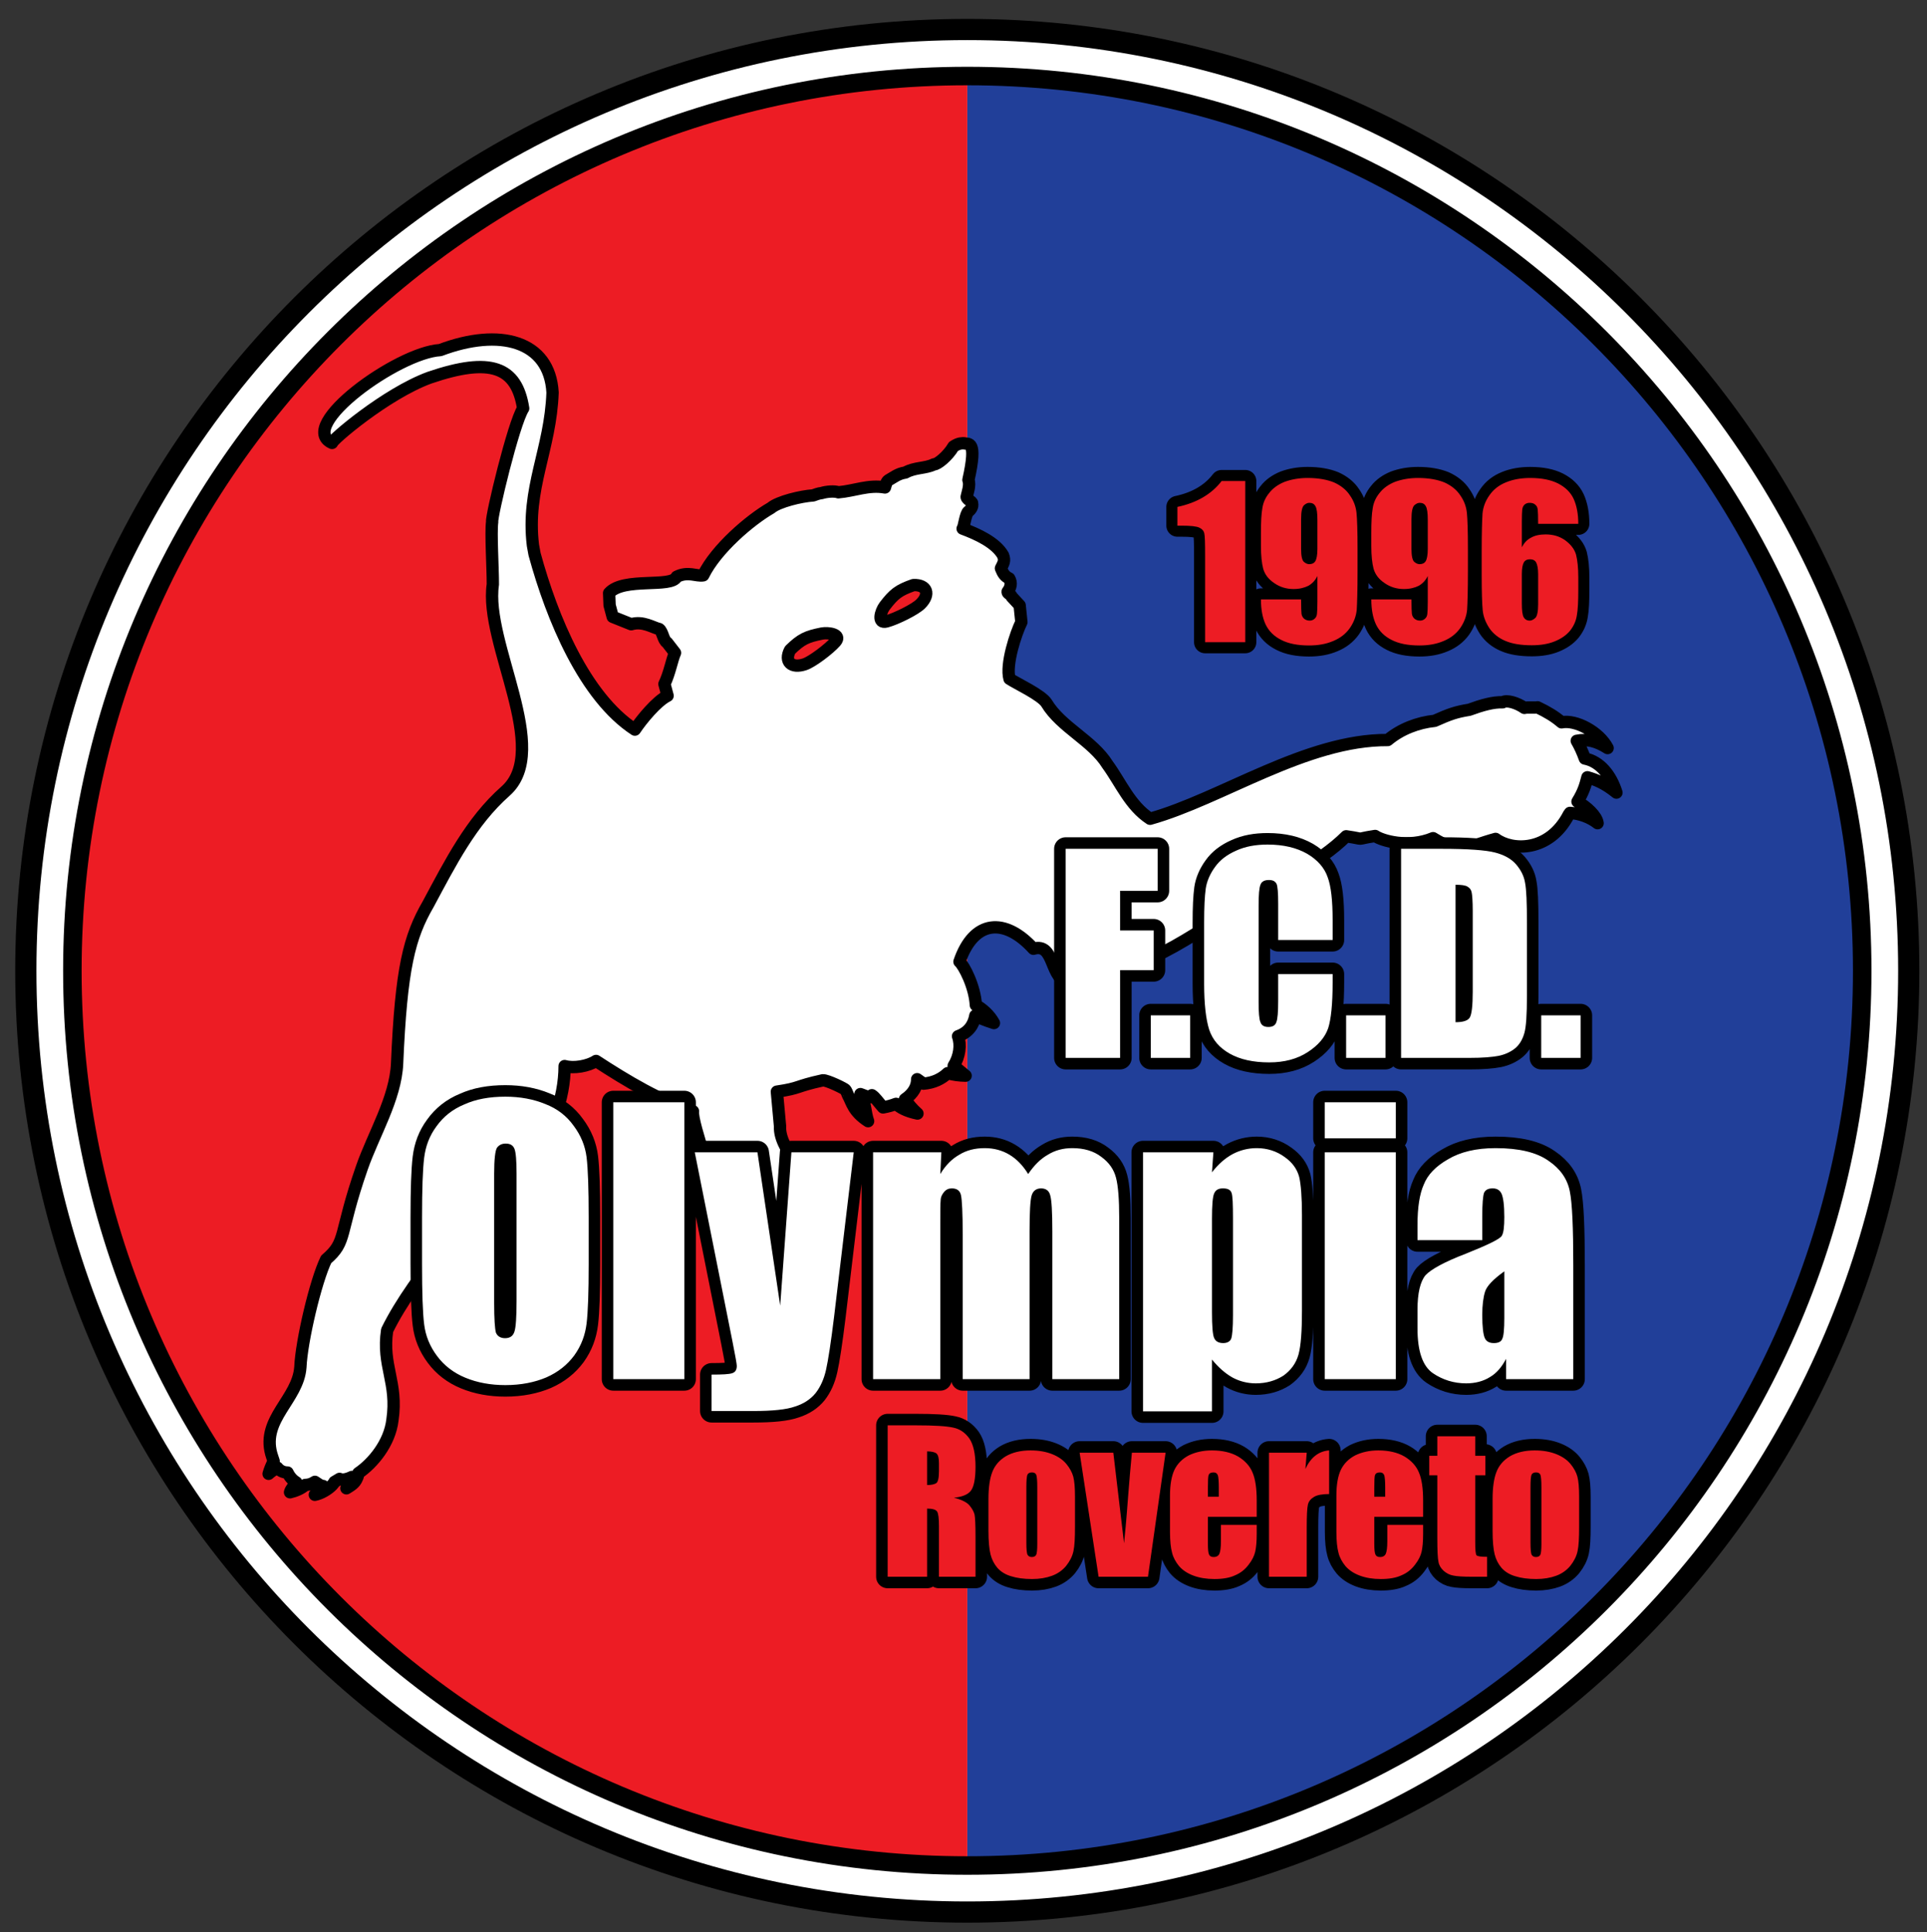
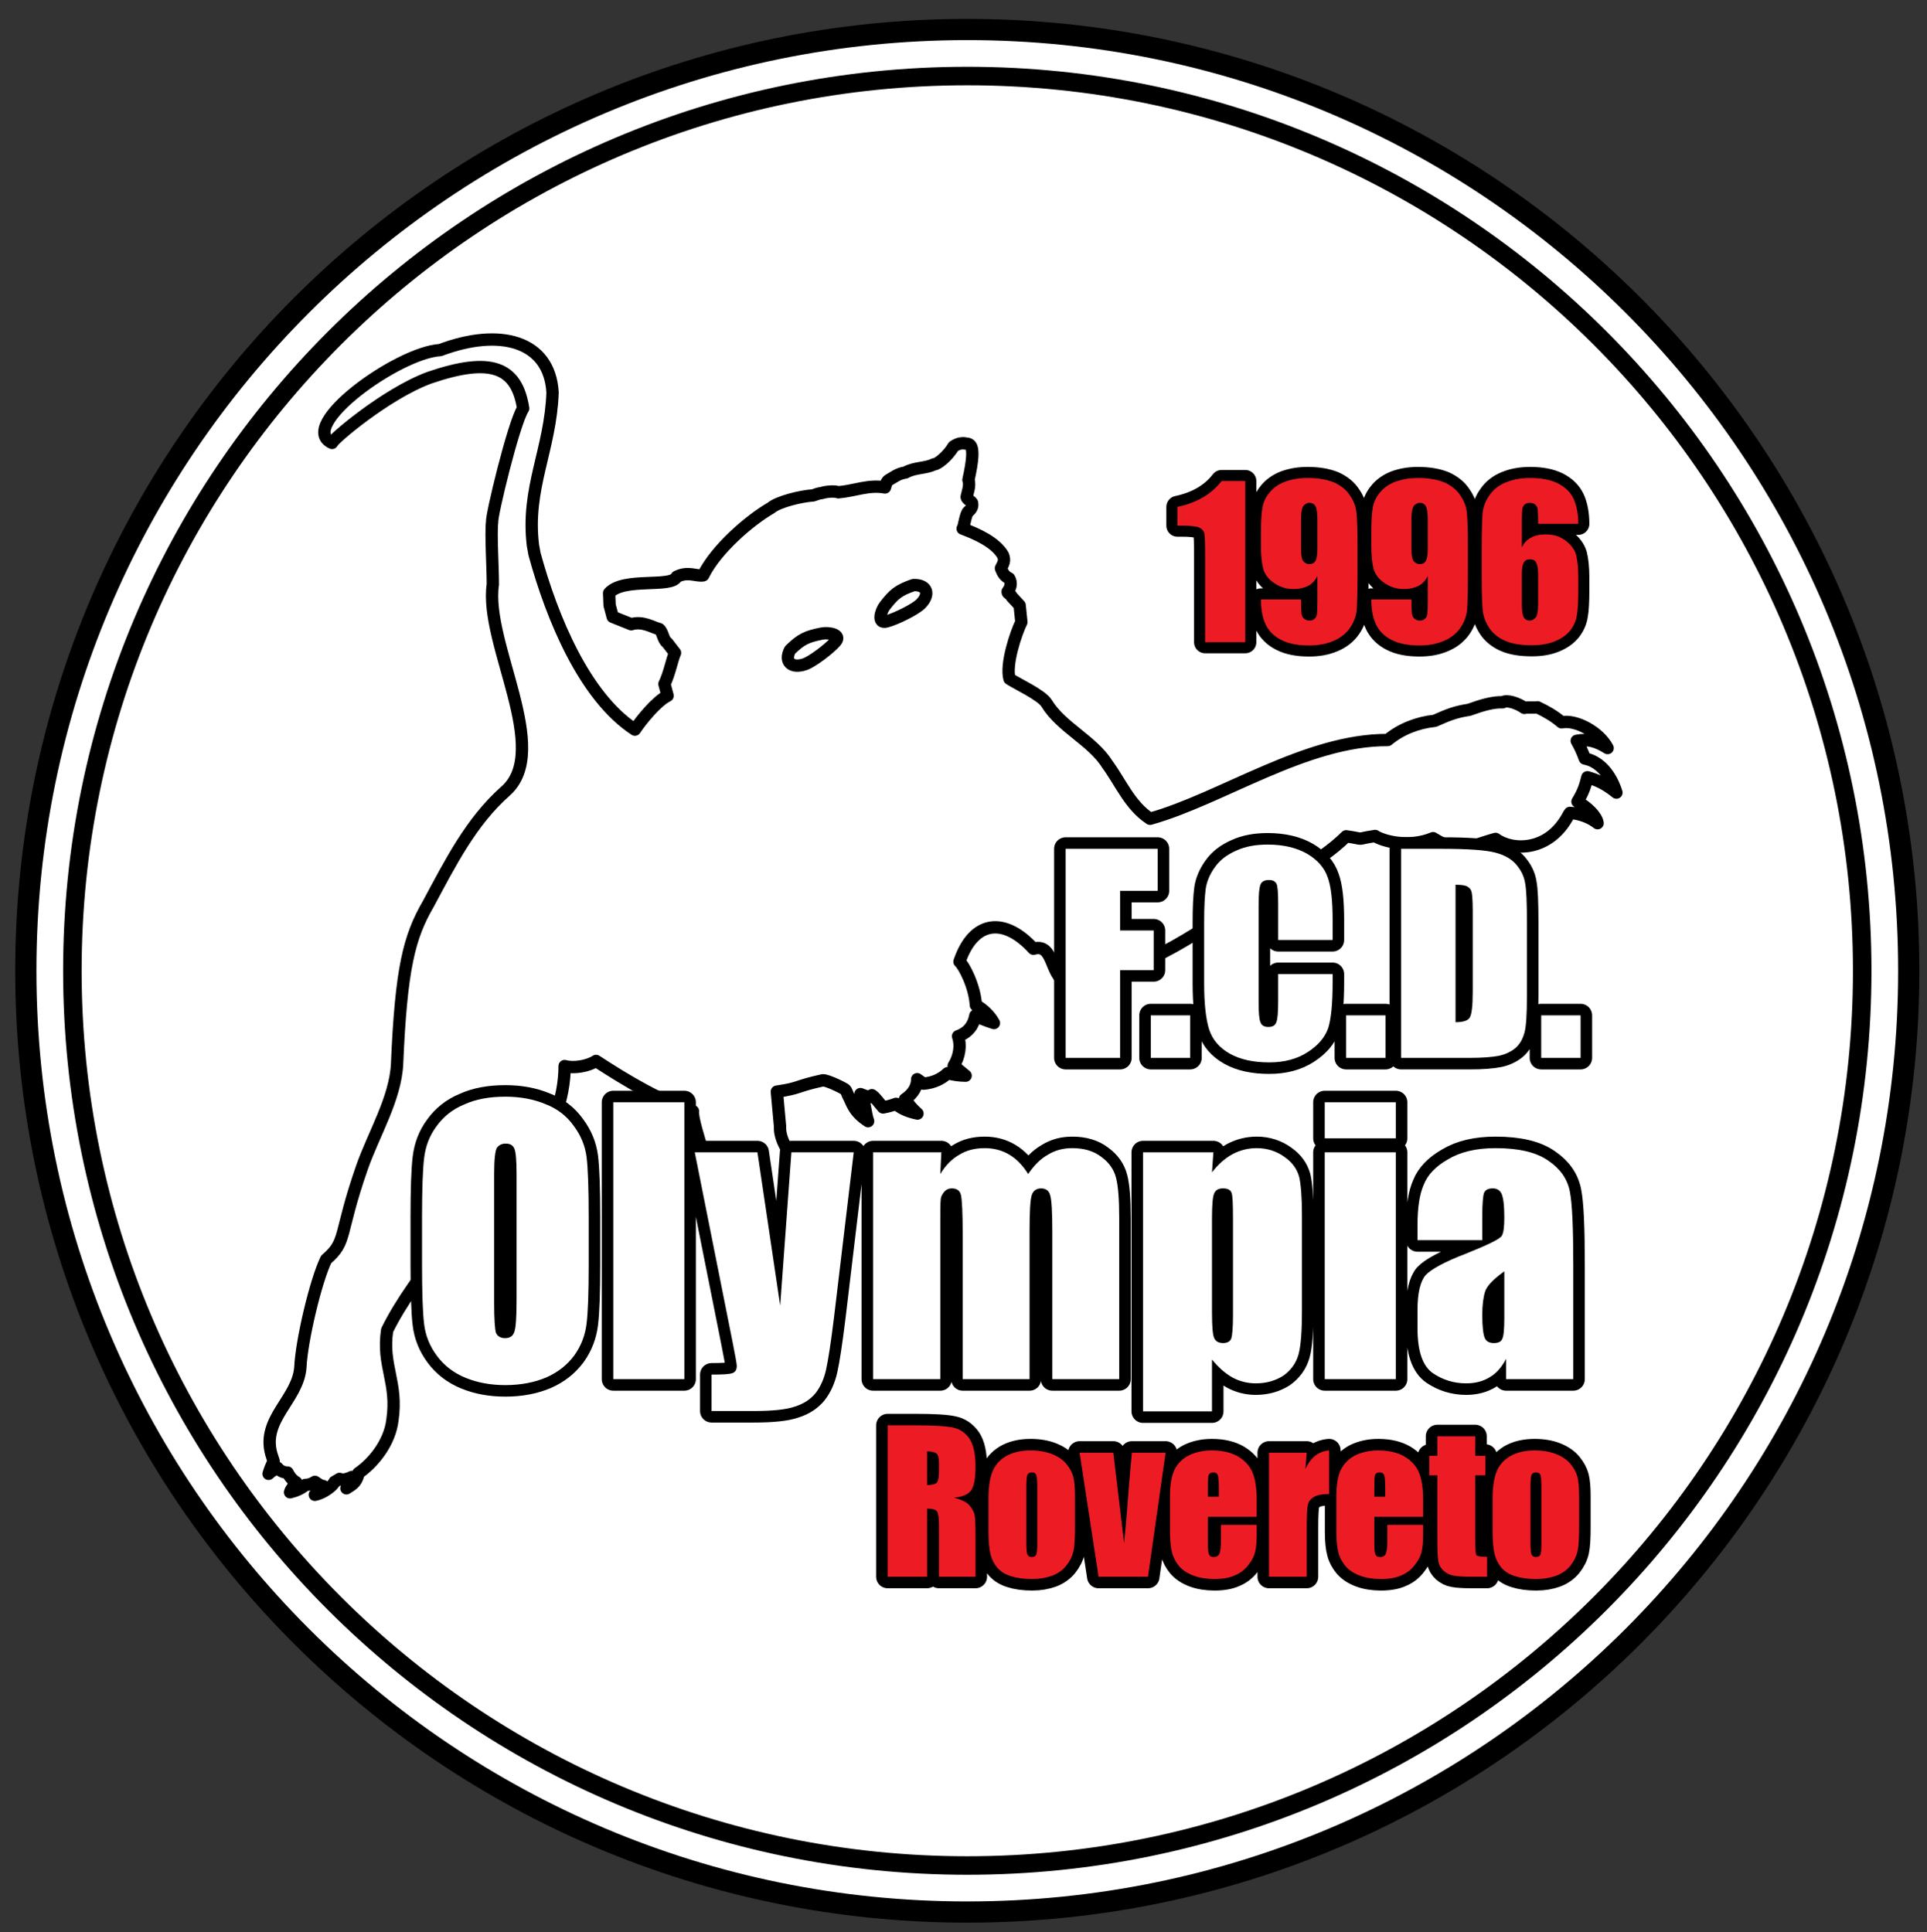
<svg xmlns="http://www.w3.org/2000/svg" width="100%" height="100%" viewBox="0 0 2090 2096" version="1.1" xml:space="preserve" style="fill-rule:evenodd;clip-rule:evenodd;stroke-linejoin:round;stroke-miterlimit:2;">
  <rect x="0" y="0" width="2090" height="2096" fill="#333333" stroke="none" />
  <g id="olympia-logo">
    <path d="M1049.11,2074.22c563.944,-0 1021.11,-457.167 1021.11,-1021.11c0,-563.95 -457.169,-1021.12 -1021.11,-1021.12c-563.944,0 -1021.11,457.167 -1021.11,1021.12c0,563.947 457.166,1021.11 1021.11,1021.11" style="fill:#fff;fill-rule:nonzero;stroke:#000;stroke-width:23px;" />
    <path d="M1049.11,2023.73c536.061,-0 970.622,-434.563 970.622,-970.626c-0,-536.063 -434.561,-970.626 -970.622,-970.626c-536.061,-0 -970.622,434.563 -970.622,970.626c-0,536.063 434.561,970.626 970.622,970.626Z" style="fill:none;fill-rule:nonzero;" />
    <clipPath id="_clip1">
-       <path d="M1049.11,2023.73c536.061,-0 970.622,-434.563 970.622,-970.626c-0,-536.063 -434.561,-970.626 -970.622,-970.626c-536.061,-0 -970.622,434.563 -970.622,970.626c-0,536.063 434.561,970.626 970.622,970.626Z" clip-rule="nonzero" />
-     </clipPath>
+       </clipPath>
    <g clip-path="url(#_clip1)">
      <path d="M1049.11,2102.52c568.761,-0 1029.83,-461.071 1029.83,-1029.83c0,-568.759 -461.069,-1029.83 -1029.83,-1029.83l-0,2059.67Z" style="fill:#213f99;fill-rule:nonzero;" />
      <path d="M1049.11,42.85c-568.761,0 -1029.83,461.072 -1029.83,1029.84c0,568.758 461.07,1029.83 1029.83,1029.83l-0,-2059.67Z" style="fill:#ed1c24;fill-rule:nonzero;" />
    </g>
    <path d="M1049.11,2023.73c536.061,-0 970.622,-434.563 970.622,-970.626c-0,-536.063 -434.561,-970.626 -970.622,-970.626c-536.061,-0 -970.622,434.563 -970.622,970.626c-0,536.063 434.561,970.626 970.622,970.626Z" style="fill:none;fill-rule:nonzero;stroke:#000;stroke-width:20.08px;stroke-linejoin:miter;stroke-miterlimit:4;" />
    <path d="M1350.6,521.832l0,174.848l-43.546,0l0,-93.724c0,-13.484 -0.221,-21.663 -0.884,-24.315c-0.663,-2.874 -2.432,-4.863 -5.305,-6.189c-3.095,-1.548 -9.505,-2.211 -19.673,-2.211l-4.2,0l-0,-20.336c20.999,-4.421 37.136,-13.926 47.967,-28.073l25.641,-0Zm16.998,128.428l43.546,0c-0,8.179 0.221,13.263 0.442,15.474c0.221,1.989 1.105,3.757 2.652,5.305c1.548,1.326 3.537,2.21 6.19,2.21c2.431,0 4.2,-0.884 5.526,-2.21c1.547,-1.327 2.21,-3.095 2.431,-5.305c0.221,-1.99 0.443,-6.411 0.443,-13.042l-0,-27.852c-2.211,4.642 -5.527,8.179 -9.727,10.61c-4.42,2.211 -9.726,3.537 -16.136,3.537c-7.958,-0 -15.031,-2.211 -21.22,-6.632c-6.19,-4.199 -9.947,-9.284 -11.716,-15.473c-1.547,-5.968 -2.431,-14.147 -2.431,-24.536l-0,-13.926c-0,-12.158 0.442,-21.221 1.547,-27.189c0.884,-5.968 3.316,-11.494 7.516,-16.578c3.978,-5.085 9.505,-9.063 16.578,-11.937c7.295,-2.653 15.473,-4.2 24.978,-4.2c11.495,0 21.221,1.768 28.736,4.863c7.295,3.316 13.263,7.958 17.242,14.147c4.2,5.968 6.41,12.379 7.073,19.01c0.664,6.632 1.106,19.673 1.106,38.905l-0,24.315c-0,20.778 -0.442,34.704 -0.884,41.778c-0.664,6.852 -3.095,13.484 -7.516,19.894c-4.421,6.189 -10.389,10.831 -17.905,13.926c-7.736,3.316 -16.357,4.863 -26.304,4.863c-12.379,-0 -22.326,-1.99 -30.063,-5.968c-7.957,-3.979 -13.484,-9.505 -17.02,-16.8c-3.316,-7.073 -5.084,-16.136 -5.084,-27.189Zm43.546,-54.598c-0,7.515 1.105,11.936 2.873,13.704c1.99,1.769 3.979,2.653 5.969,2.653c3.094,0 5.305,-1.105 6.631,-3.316c1.326,-2.21 2.211,-6.631 2.211,-13.041l-0,-31.61c-0,-7.516 -0.664,-12.6 -2.211,-15.031c-1.326,-2.432 -3.537,-3.537 -6.631,-3.537c-1.769,-0 -3.758,0.884 -5.748,2.652c-1.989,1.99 -3.094,6.853 -3.094,15.032l-0,32.494Zm76.162,54.598l43.546,0c-0,8.179 0.221,13.263 0.442,15.474c0.221,1.989 1.105,3.757 2.652,5.305c1.548,1.326 3.537,2.21 6.19,2.21c2.431,0 4.2,-0.884 5.526,-2.21c1.547,-1.327 2.21,-3.095 2.431,-5.305c0.221,-1.99 0.443,-6.411 0.443,-13.042l-0,-27.852c-2.211,4.642 -5.527,8.179 -9.727,10.61c-4.42,2.211 -9.726,3.537 -16.136,3.537c-7.958,-0 -15.031,-2.211 -21.22,-6.632c-6.19,-4.199 -9.947,-9.284 -11.716,-15.473c-1.547,-5.968 -2.431,-14.147 -2.431,-24.536l-0,-13.926c-0,-12.158 0.442,-21.221 1.547,-27.189c0.884,-5.968 3.316,-11.494 7.516,-16.578c3.978,-5.085 9.505,-9.063 16.578,-11.937c7.295,-2.653 15.473,-4.2 24.978,-4.2c11.495,0 21.221,1.768 28.736,4.863c7.295,3.316 13.263,7.958 17.242,14.147c4.2,5.968 6.41,12.379 7.073,19.01c0.664,6.632 1.106,19.673 1.106,38.905l-0,24.315c-0,20.778 -0.442,34.704 -0.885,41.778c-0.663,6.852 -3.094,13.484 -7.515,19.894c-4.421,6.189 -10.389,10.831 -17.905,13.926c-7.736,3.316 -16.357,4.863 -26.304,4.863c-12.379,-0 -22.326,-1.99 -30.063,-5.968c-7.957,-3.979 -13.484,-9.505 -17.02,-16.8c-3.316,-7.073 -5.084,-16.136 -5.084,-27.189Zm43.546,-54.598c-0,7.515 1.105,11.936 2.873,13.704c1.99,1.769 3.979,2.653 5.969,2.653c3.094,0 5.305,-1.105 6.631,-3.316c1.326,-2.21 2.211,-6.631 2.211,-13.041l-0,-31.61c-0,-7.516 -0.664,-12.6 -2.211,-15.031c-1.326,-2.432 -3.537,-3.537 -6.631,-3.537c-1.769,-0 -3.758,0.884 -5.748,2.652c-1.989,1.99 -3.094,6.853 -3.094,15.032l-0,32.494Zm180.938,-27.41l-43.546,-0c-0,-7.958 -0.222,-13.263 -0.443,-15.253c-0.221,-2.21 -0.884,-3.978 -2.431,-5.305c-1.547,-1.547 -3.758,-2.21 -6.41,-2.21c-2.211,-0 -3.979,0.663 -5.527,1.989c-1.326,1.327 -2.21,3.095 -2.431,5.305c-0.221,2.211 -0.442,6.632 -0.442,13.042l-0,27.852c2.431,-4.642 5.526,-8.179 9.947,-10.389c4.2,-2.432 9.505,-3.537 15.915,-3.537c7.958,0 15.031,1.99 21.221,6.411c5.968,4.42 9.947,9.505 11.715,15.473c1.547,6.189 2.432,14.368 2.432,24.536l-0,13.926c-0,12.158 -0.442,21.442 -1.548,27.41c-0.884,5.968 -3.315,11.494 -7.294,16.578c-4.2,5.085 -9.726,8.842 -16.8,11.716c-7.073,2.874 -15.473,4.2 -24.757,4.2c-11.715,-0 -21.441,-1.547 -28.957,-4.863c-7.295,-3.095 -13.263,-7.958 -17.242,-13.926c-3.978,-6.189 -6.41,-12.379 -7.073,-19.231c-0.663,-6.632 -1.105,-19.673 -1.105,-38.905l-0,-24.094c-0,-20.778 0.442,-34.704 0.884,-41.778c0.663,-7.073 3.094,-13.705 7.515,-19.894c4.421,-6.41 10.39,-11.052 18.126,-14.147c7.516,-3.095 16.358,-4.642 26.084,-4.642c12.378,0 22.325,1.989 30.283,5.968c7.737,3.979 13.484,9.505 16.8,16.579c3.315,7.294 5.084,16.357 5.084,27.189Zm-43.546,54.598c-0,-6.189 -0.885,-10.389 -2.211,-12.82c-1.326,-2.211 -3.537,-3.316 -6.631,-3.316c-3.095,-0 -5.305,1.105 -6.632,3.316c-1.326,2.21 -2.21,6.41 -2.21,12.82l-0,31.61c-0,7.737 0.663,12.821 1.989,15.031c1.326,2.432 3.537,3.758 6.632,3.758c1.989,0 3.978,-1.105 5.968,-2.873c1.989,-1.769 3.095,-6.853 3.095,-14.811l-0,-32.715Z" style="fill:none;stroke:#000;stroke-width:24px;" />
    <path d="M1350.6,521.832l0,174.848l-43.546,0l0,-93.724c0,-13.484 -0.221,-21.663 -0.884,-24.315c-0.663,-2.874 -2.432,-4.863 -5.305,-6.189c-3.095,-1.548 -9.505,-2.211 -19.673,-2.211l-4.2,0l-0,-20.336c20.999,-4.421 37.136,-13.926 47.967,-28.073l25.641,-0Zm16.998,128.428l43.546,0c-0,8.179 0.221,13.263 0.442,15.474c0.221,1.989 1.105,3.757 2.652,5.305c1.548,1.326 3.537,2.21 6.19,2.21c2.431,0 4.2,-0.884 5.526,-2.21c1.547,-1.327 2.21,-3.095 2.431,-5.305c0.221,-1.99 0.443,-6.411 0.443,-13.042l-0,-27.852c-2.211,4.642 -5.527,8.179 -9.727,10.61c-4.42,2.211 -9.726,3.537 -16.136,3.537c-7.958,-0 -15.031,-2.211 -21.22,-6.632c-6.19,-4.199 -9.947,-9.284 -11.716,-15.473c-1.547,-5.968 -2.431,-14.147 -2.431,-24.536l-0,-13.926c-0,-12.158 0.442,-21.221 1.547,-27.189c0.884,-5.968 3.316,-11.494 7.516,-16.578c3.978,-5.085 9.505,-9.063 16.578,-11.937c7.295,-2.653 15.473,-4.2 24.978,-4.2c11.495,0 21.221,1.768 28.736,4.863c7.295,3.316 13.263,7.958 17.242,14.147c4.2,5.968 6.41,12.379 7.073,19.01c0.664,6.632 1.106,19.673 1.106,38.905l-0,24.315c-0,20.778 -0.442,34.704 -0.884,41.778c-0.664,6.852 -3.095,13.484 -7.516,19.894c-4.421,6.189 -10.389,10.831 -17.905,13.926c-7.736,3.316 -16.357,4.863 -26.304,4.863c-12.379,-0 -22.326,-1.99 -30.063,-5.968c-7.957,-3.979 -13.484,-9.505 -17.02,-16.8c-3.316,-7.073 -5.084,-16.136 -5.084,-27.189Zm43.546,-54.598c-0,7.515 1.105,11.936 2.873,13.704c1.99,1.769 3.979,2.653 5.969,2.653c3.094,0 5.305,-1.105 6.631,-3.316c1.326,-2.21 2.211,-6.631 2.211,-13.041l-0,-31.61c-0,-7.516 -0.664,-12.6 -2.211,-15.031c-1.326,-2.432 -3.537,-3.537 -6.631,-3.537c-1.769,-0 -3.758,0.884 -5.748,2.652c-1.989,1.99 -3.094,6.853 -3.094,15.032l-0,32.494Zm76.162,54.598l43.546,0c-0,8.179 0.221,13.263 0.442,15.474c0.221,1.989 1.105,3.757 2.652,5.305c1.548,1.326 3.537,2.21 6.19,2.21c2.431,0 4.2,-0.884 5.526,-2.21c1.547,-1.327 2.21,-3.095 2.431,-5.305c0.221,-1.99 0.443,-6.411 0.443,-13.042l-0,-27.852c-2.211,4.642 -5.527,8.179 -9.727,10.61c-4.42,2.211 -9.726,3.537 -16.136,3.537c-7.958,-0 -15.031,-2.211 -21.22,-6.632c-6.19,-4.199 -9.947,-9.284 -11.716,-15.473c-1.547,-5.968 -2.431,-14.147 -2.431,-24.536l-0,-13.926c-0,-12.158 0.442,-21.221 1.547,-27.189c0.884,-5.968 3.316,-11.494 7.516,-16.578c3.978,-5.085 9.505,-9.063 16.578,-11.937c7.295,-2.653 15.473,-4.2 24.978,-4.2c11.495,0 21.221,1.768 28.736,4.863c7.295,3.316 13.263,7.958 17.242,14.147c4.2,5.968 6.41,12.379 7.073,19.01c0.664,6.632 1.106,19.673 1.106,38.905l-0,24.315c-0,20.778 -0.442,34.704 -0.885,41.778c-0.663,6.852 -3.094,13.484 -7.515,19.894c-4.421,6.189 -10.389,10.831 -17.905,13.926c-7.736,3.316 -16.357,4.863 -26.304,4.863c-12.379,-0 -22.326,-1.99 -30.063,-5.968c-7.957,-3.979 -13.484,-9.505 -17.02,-16.8c-3.316,-7.073 -5.084,-16.136 -5.084,-27.189Zm43.546,-54.598c-0,7.515 1.105,11.936 2.873,13.704c1.99,1.769 3.979,2.653 5.969,2.653c3.094,0 5.305,-1.105 6.631,-3.316c1.326,-2.21 2.211,-6.631 2.211,-13.041l-0,-31.61c-0,-7.516 -0.664,-12.6 -2.211,-15.031c-1.326,-2.432 -3.537,-3.537 -6.631,-3.537c-1.769,-0 -3.758,0.884 -5.748,2.652c-1.989,1.99 -3.094,6.853 -3.094,15.032l-0,32.494Zm180.938,-27.41l-43.546,-0c-0,-7.958 -0.222,-13.263 -0.443,-15.253c-0.221,-2.21 -0.884,-3.978 -2.431,-5.305c-1.547,-1.547 -3.758,-2.21 -6.41,-2.21c-2.211,-0 -3.979,0.663 -5.527,1.989c-1.326,1.327 -2.21,3.095 -2.431,5.305c-0.221,2.211 -0.442,6.632 -0.442,13.042l-0,27.852c2.431,-4.642 5.526,-8.179 9.947,-10.389c4.2,-2.432 9.505,-3.537 15.915,-3.537c7.958,0 15.031,1.99 21.221,6.411c5.968,4.42 9.947,9.505 11.715,15.473c1.547,6.189 2.432,14.368 2.432,24.536l-0,13.926c-0,12.158 -0.442,21.442 -1.548,27.41c-0.884,5.968 -3.315,11.494 -7.294,16.578c-4.2,5.085 -9.726,8.842 -16.8,11.716c-7.073,2.874 -15.473,4.2 -24.757,4.2c-11.715,-0 -21.441,-1.547 -28.957,-4.863c-7.295,-3.095 -13.263,-7.958 -17.242,-13.926c-3.978,-6.189 -6.41,-12.379 -7.073,-19.231c-0.663,-6.632 -1.105,-19.673 -1.105,-38.905l-0,-24.094c-0,-20.778 0.442,-34.704 0.884,-41.778c0.663,-7.073 3.094,-13.705 7.515,-19.894c4.421,-6.41 10.39,-11.052 18.126,-14.147c7.516,-3.095 16.358,-4.642 26.084,-4.642c12.378,0 22.325,1.989 30.283,5.968c7.737,3.979 13.484,9.505 16.8,16.579c3.315,7.294 5.084,16.357 5.084,27.189Zm-43.546,54.598c-0,-6.189 -0.885,-10.389 -2.211,-12.82c-1.326,-2.211 -3.537,-3.316 -6.631,-3.316c-3.095,-0 -5.305,1.105 -6.632,3.316c-1.326,2.21 -2.21,6.41 -2.21,12.82l-0,31.61c-0,7.737 0.663,12.821 1.989,15.031c1.326,2.432 3.537,3.758 6.632,3.758c1.989,0 3.978,-1.105 5.968,-2.873c1.989,-1.769 3.095,-6.853 3.095,-14.811l-0,-32.715Z" style="fill:#ed1c24;" />
    <path d="M1743.61,811.504c-9.062,-17.509 -34.617,-31.121 -49.916,-27.904c-7.4,-6.425 -15.992,-11.505 -26.109,-16.292c-2.833,0.7 -11.45,-0.258 -14.225,0.629c-7.891,-5.525 -19.25,-8.904 -23.591,-6.071c-10.2,-0.45 -22.617,3.113 -36.317,8.117c-14.146,2.258 -21.225,4.729 -37.483,12c-17.996,1.837 -36.537,8.804 -50.842,20.812c-88.708,-0.5 -180.12,63.646 -257.77,85.405c-21.841,-14.271 -31.716,-38.975 -46.129,-58.721c-16.246,-26.175 -50.333,-40.446 -66.183,-66.75c-5.437,-8.788 -32.891,-21.467 -40.146,-26.371c-4.379,-15.729 7.038,-49.729 12.888,-61.509l-1.883,-18.183l-8.696,-9.396c-0.379,-2.562 -4.746,-3.225 -4.359,-5.416c3.409,-4.392 4.609,-9.525 1.738,-14.384c-5.163,-2.479 -6.838,-5.658 -8.975,-10.958c2.787,-5.642 4.629,-8.088 2.254,-14.142c-7.908,-13.775 -27.412,-22.804 -43.8,-28.912c1.542,-1.321 3.038,-16.459 6.45,-18.784c2.475,-1.829 4.671,-5.212 3.792,-8.65c0.512,-1.812 -6.996,-4.775 -5.733,-7.658c0.55,-3.067 4.02,-12.021 1.77,-17.7c10.025,-44.492 -0.241,-38.317 -4.65,-39.796c-2.166,0.075 -5.42,-0.537 -11.562,3.496c-6.071,10.404 -17.542,19.65 -21.138,19.358c-9.433,4.671 -20.649,3.1 -31.037,8.9c-8.154,1.167 -12.929,5.379 -18.321,8.342c-2.337,1.575 -2.966,5.079 -3.833,7.833c-17.65,-3.225 -33.112,3.788 -50.575,5.25c-3.754,-1.483 -12.542,-0.941 -18.096,0.838c-3.612,0.329 -6.266,1.596 -9.241,2.546c-12.663,0.75 -37.654,6.687 -45.717,13.604c-22.716,13.05 -59.462,44.421 -73.47,73.058c-7.438,1.35 -16.363,-4.671 -28.796,1.579c-5.409,12.467 -57.688,0.096 -73.271,17.675l0.525,13.25l3.363,12.546l20.058,8.029c12.754,-3.875 23.725,3.759 30.296,5.163c3.979,2.858 4.354,12.233 8.666,14.775l8.575,11.083c-3.433,7.704 -5.825,22.096 -11.479,33.813l3.421,12.737c-11.896,5.871 -28.542,26.267 -35.462,36.742c-54.475,-35.612 -89.8,-120.704 -108.825,-190.375l-1.746,-9.554c-7.533,-61.788 19.05,-103.738 21.279,-165.759c-3.233,-56.554 -57.7,-70.291 -121.87,-46.033c-46.175,2.6 -156.721,82.783 -117.308,100.717c-0.979,-2.371 57.954,-53.23 105.683,-70.78c66.416,-22.704 94.579,-11.904 101.62,33.317c-10.425,15.929 -34.854,117.879 -33.633,123.063c-1.662,11.883 0.8,50.316 0.738,67.883c-9.488,63.933 64.487,179.588 13.658,224.346c-37.321,33 -59.867,77.992 -83.708,122.367c-20.7,35.733 -29.363,69.467 -33.804,173.071c-1.646,37.887 -25.659,76.95 -38.184,112.954c-25.62,73.638 -15.783,79.779 -38.762,99.521c-11.5,23.496 -26.8,89.083 -27.954,116.904c-2.463,34.646 -41.992,55.967 -31.592,93.921c0.65,1.792 1.375,4.771 2.584,7.9c-2.067,4.421 -4.2,9.363 -5.454,13.867c2.154,-2.079 5.841,-4.513 9.395,-6.742c2.496,3.05 6.009,5.309 11.142,5.329c2.192,4.688 5.558,8.396 9.504,10.734c-2.312,3.4 -5.783,6.991 -6.8,10.696c5.288,-1.142 12.742,-4.138 16.529,-7.971c3.479,-0.025 7.054,-1.067 10.459,-3.35c3.625,2.333 5.741,4.266 8.845,4.496c-2.245,3.241 -5.995,6.583 -8.937,9.566c6.387,-1.216 14.117,-5.758 18.575,-10.279c1.354,-1.312 2.171,-2.454 2.708,-3.658c1.659,-0.938 3.479,-2.021 5.554,-3.321c3.021,1.45 7.825,0.596 13.396,-2.092c-0.758,3.984 -4.646,8.417 -5.975,12.309c4.542,-2.9 9.063,-5.171 11.388,-10.871c1.075,-2.142 1.275,-3.663 1.52,-5.542c15.775,-10.662 34.1,-32.613 37.025,-57.783c5.988,-40.725 -11.554,-58.642 -5.762,-97.238c28.929,-59.212 98.004,-136.442 150.591,-185.267c27.771,-24.579 41.912,-66.471 41.896,-101.35c9.871,2.829 25.4,0.125 34.083,-5.542c32.892,21.467 71.042,44.346 105.116,54.492c-1.833,13.388 27.938,89.317 25.567,105.142c-2.725,14.704 0.171,34.004 4.592,48.487c1.641,1.096 3.337,2.067 5.05,2.975c0.445,8.6 3.241,16.984 8.129,27.28c1.454,-8.896 3.783,-15.821 6.421,-21.68c9.02,2.384 18.016,3.055 25.57,2.767c1.296,-0.371 2.659,-0.746 4.059,-1.121c2.637,6.034 6.304,12.834 10.925,19.238c3.683,-7.971 5.795,-16.759 6.25,-23.842c8.429,-2.442 17.025,-5.458 24.283,-9.704c3.942,5.45 8.983,11.3 14.458,15.633c1.596,-7.971 1.121,-17.312 -1.85,-26.496c1.004,-1.366 1.938,-2.787 2.696,-4.325l9.412,-2.666c1.721,4.383 3.838,8.929 5.85,13.471c1.909,-9.075 5.538,-18.905 4.23,-27.775c-0.188,-3.275 -0.942,-5.613 -2.092,-7.392c0.417,-6.446 -0.588,-12.95 -2.771,-20.779c-18.241,-11.913 -57.729,-45.1 -56.316,-72.796l-3.438,-37.617c26.308,-3.883 19.217,-5.591 49.863,-12.304c4.591,-0.342 24.316,9.308 24.416,10.317c0.533,0.162 2.45,4.641 3.046,6.312c3.983,6.984 5.358,17.213 21.617,27.696c-3.142,-8.296 -3.338,-23.45 -8.33,-29.371c8.209,3.338 13.871,4.925 12.438,1.221c3.537,2.171 6.662,7.154 12.112,13.254c5.334,-0.954 9.996,-2.291 14.088,-3.896c4.196,3.988 11.146,8.009 23.237,10.53c-5.583,-4.834 -10.037,-10.505 -13.583,-15.475c9.304,-6.221 13.346,-14.305 13.246,-21.78l6.796,4.842c11.212,-0.892 19.945,-5.317 26.337,-11.425c5.892,1.767 12.467,2.675 19.429,2.763c-3.675,-3.101 -8.333,-6.88 -12.942,-10.684c6.467,-10.342 8.025,-22.787 4.713,-32.096c11.542,-4.133 16.979,-12.5 18.754,-22.35c4.542,2.288 10.329,4.938 20.175,8.029c-4.758,-8.833 -12.546,-15.491 -19.583,-19.412c-1.2,-20.592 -12.992,-43.017 -17.788,-47.175c15.529,-45.608 49.121,-48.233 80.225,-14.008c24.175,-7.121 16.646,34.92 40.525,37.804c4.592,-4.771 23.296,-10.55 27.95,-15.138c45.566,9.154 125.629,-52.187 160.891,-73.175c35.121,-20.741 81.491,-43.221 109.829,-71.487c23.866,3.508 6.775,3.404 31.379,-0.342c7.054,4.962 35.671,13.762 62.854,2.379c29.767,18.542 36.654,9.321 67.812,0.792c17.492,12.979 58.1,14.841 79.425,-26.454c0.442,-0.613 0.821,-1.163 1.242,-1.75c10.312,0.625 21.804,4.641 29.975,11.158c-1.063,-7.842 -11.475,-17.438 -21.809,-23.408c6.709,-11.021 8.413,-17.38 10.75,-26.388c9.029,2.592 18.671,6.204 31.492,16.629c-6,-19.279 -18.033,-33.787 -34.246,-36.958c-2.642,-7.354 -5.571,-13.663 -8.808,-19.229c11.529,-2.342 21.8,0.466 33.483,7.85Zm-837.464,-115.38c-7.067,8.013 -25.35,21.784 -33.321,24.484c-14.329,4.846 -22.612,-2.734 -15.929,-15.492c12.221,-11.896 18.062,-14.521 34.487,-17.821c6.85,-1.375 21.825,0.821 14.763,8.829Zm92.354,-40.929c-5.892,5.867 -26.488,16.117 -36.963,18.942c-10.475,2.829 -6.208,-11.258 -2.029,-16.696c10.021,-13.042 14.942,-17.067 31.225,-22.779c14.754,-0.488 18.35,9.992 7.767,20.533Z" style="fill:#fff;fill-rule:nonzero;stroke:#000;stroke-width:13.37px;stroke-linejoin:miter;stroke-miterlimit:10;" />
    <path d="M1155.78,920.789l99.793,0l0,45.595l-40.72,0l0,43.015l36.419,-0l-0,43.014l-36.419,-0l0,95.205l-59.073,0l0,-226.829Zm135.065,180.66l0,46.169l-42.727,0l-0,-46.169l42.727,0Zm154.522,-81.727l-59.073,0l0,-39.573c0,-11.471 -0.573,-18.64 -1.72,-21.221c-1.434,-2.867 -4.015,-4.301 -8.316,-4.301c-4.875,-0 -8.03,1.721 -9.177,5.162c-1.434,3.441 -2.007,10.897 -2.007,22.367l-0,105.242c-0,10.897 0.573,18.353 2.007,21.507c1.147,3.441 4.015,5.162 8.603,5.162c4.588,-0 7.456,-1.721 8.603,-5.162c1.434,-3.441 2.007,-11.184 2.007,-23.801l0,-28.39l59.073,0l0,8.89c0,23.515 -1.721,40.147 -4.875,49.897c-3.441,9.75 -10.61,18.352 -22.081,25.808c-11.47,7.456 -25.235,11.184 -41.867,11.184c-17.205,-0 -31.543,-3.154 -42.727,-9.463c-11.184,-6.309 -18.64,-14.912 -22.367,-26.096c-3.442,-10.897 -5.449,-27.529 -5.449,-49.896l0,-66.242c0,-16.346 0.574,-28.39 1.721,-36.706c1.147,-8.029 4.588,-16.059 10.036,-23.514c5.449,-7.743 13.191,-13.478 22.941,-17.78c10.037,-4.588 21.22,-6.595 34.125,-6.595c17.205,-0 31.543,3.441 43.014,10.037c11.184,6.595 18.639,15.198 22.081,25.235c3.727,9.75 5.448,25.521 5.448,46.742l0,21.507Zm57.349,81.727l-0,46.169l-42.728,0l0,-46.169l42.728,0Zm16.876,-180.66l44.161,0c28.389,0 47.602,1.434 57.639,4.015c10.037,2.581 17.779,6.882 22.941,12.904c5.162,6.022 8.603,12.618 9.75,20.073c1.434,7.169 2.007,21.508 2.007,43.015l0,79.433c0,20.36 -0.86,34.125 -2.867,40.72c-2.008,6.882 -5.162,12.331 -10.037,16.346c-4.588,3.727 -10.61,6.595 -17.493,8.029c-7.169,1.434 -17.779,2.294 -31.83,2.294l-74.271,0l-0,-226.829Zm59.073,39l-0,149.116c8.316,0 13.477,-1.72 15.485,-5.162c2.007,-3.441 3.154,-12.617 3.154,-27.816l0,-88.036c0,-10.323 -0.573,-16.919 -1.147,-19.786c-0.573,-2.868 -2.007,-4.875 -4.588,-6.309c-2.294,-1.434 -6.596,-2.007 -12.904,-2.007Zm135.637,141.66l0,46.169l-42.727,0l0,-46.169l42.727,0Zm-1075.82,270.121c0,30.378 -0.759,51.642 -2.278,64.173c-1.519,12.531 -5.696,23.922 -13.29,34.554c-7.594,10.253 -17.467,18.227 -30.378,23.923c-12.53,5.316 -27.339,8.354 -44.427,8.354c-15.948,-0 -30.377,-2.658 -43.288,-7.975c-12.91,-5.316 -23.163,-13.29 -30.757,-23.542c-7.974,-10.632 -12.531,-22.024 -14.049,-34.555c-1.519,-12.151 -2.279,-33.795 -2.279,-64.932l0,-51.262c0,-29.998 0.76,-51.642 2.279,-64.173c1.518,-12.531 5.695,-23.922 13.29,-34.175c7.594,-10.632 17.467,-18.606 30.377,-23.922c12.531,-5.696 27.34,-8.354 44.427,-8.354c15.948,0 30.378,2.658 43.288,7.974c12.911,4.937 23.163,12.911 30.757,23.543c7.975,10.632 12.531,22.024 14.05,34.175c1.519,12.53 2.278,34.174 2.278,64.932l0,51.262Zm-78.222,-98.348c0,-14.049 -0.759,-23.162 -2.278,-26.96c-1.519,-3.797 -4.557,-5.695 -9.493,-5.695c-4.177,-0 -7.215,1.518 -9.493,4.556c-1.899,3.038 -3.038,12.531 -3.038,28.099l0,140.117c0,17.467 0.76,28.1 1.899,32.276c1.519,3.798 4.936,6.076 9.873,6.076c5.316,0 8.733,-2.278 10.252,-7.215c1.519,-4.556 2.278,-15.948 2.278,-33.415l0,-137.839Zm181.975,-77.462l0,300.358l-77.083,0l0,-300.358l77.083,-0Zm183.695,54.3l-21.264,178.088c-3.418,28.1 -6.455,47.465 -8.734,57.718c-2.278,10.252 -6.075,18.606 -11.391,25.441c-5.316,6.455 -12.531,11.392 -22.024,14.429c-9.493,3.418 -24.682,4.937 -45.187,4.937l-45.566,-0l0,-39.491c11.771,-0 18.986,-0.38 22.404,-1.519c3.417,-1.139 4.936,-3.797 4.936,-7.974c-0,-1.899 -1.519,-10.632 -4.557,-25.821l-41.009,-205.808l67.969,-0l24.682,166.317l12.151,-166.317l67.59,-0Zm95.042,-0l-1.14,23.542c5.696,-9.493 12.531,-16.328 20.505,-20.884c7.974,-4.937 17.088,-7.215 27.72,-7.215c19.745,-0 35.693,9.493 47.085,28.099c6.455,-9.493 13.29,-16.328 21.264,-20.884c7.974,-4.937 16.708,-7.215 26.581,-7.215c12.53,-0 23.162,3.038 31.516,9.493c8.354,6.075 13.67,13.67 15.948,22.783c2.279,8.734 3.418,23.163 3.418,43.668l-0,174.671l-72.526,0l-0,-160.242c-0,-21.264 -0.76,-34.174 -2.279,-39.111c-1.139,-4.936 -4.556,-7.594 -9.872,-7.594c-5.317,-0 -8.734,2.658 -10.253,7.594c-1.519,4.937 -2.278,17.847 -2.278,39.111l-0,160.242l-72.527,0l0,-156.444c0,-23.923 -0.759,-38.352 -1.898,-43.289c-1.139,-4.936 -4.557,-7.214 -9.873,-7.214c-3.417,-0 -6.075,1.139 -8.354,3.797c-2.278,2.658 -3.797,5.696 -3.797,9.493c-0.38,3.417 -0.38,11.392 -0.38,23.163l0,170.494l-72.906,0l0,-246.058l74.046,-0Zm295.048,-0l-1.519,21.644c6.835,-8.734 14.05,-15.189 22.403,-19.746c7.975,-4.177 16.708,-6.455 26.201,-6.455c11.392,-0 21.644,3.417 29.998,9.493c8.733,6.075 13.67,13.29 15.948,21.644c1.899,7.974 3.038,22.024 3.038,41.389l-0,103.664c-0,22.404 -1.139,38.352 -3.797,47.845c-2.658,9.493 -8.354,17.087 -16.328,22.783c-8.354,5.316 -18.227,8.354 -29.998,8.354c-9.113,-0 -17.847,-2.278 -25.441,-6.455c-7.974,-4.557 -15.189,-11.012 -22.024,-19.366l0,56.199l-74.805,-0l0,-280.993l76.324,-0Zm21.264,71.767c0,-15.569 -0.38,-24.682 -1.519,-27.72c-1.139,-3.417 -4.177,-4.936 -9.493,-4.936c-4.936,-0 -7.974,1.898 -9.493,5.696c-1.519,3.417 -2.278,12.53 -2.278,26.96l0,101.765c0,14.809 0.759,24.302 2.278,27.719c1.519,3.798 4.937,5.696 9.873,5.696c4.557,0 7.594,-1.898 8.734,-4.936c1.139,-3.418 1.898,-11.772 1.898,-25.062l0,-105.182Zm176.586,-126.067l0,39.111l-77.082,-0l-0,-39.111l77.082,-0Zm0,54.3l0,246.058l-77.082,0l-0,-246.058l77.082,-0Zm93.769,95.309l-70.248,0l-0,-16.328c-0,-19.365 2.278,-33.795 6.835,-44.047c4.176,-10.632 12.91,-19.746 26.2,-27.34c13.29,-7.974 30.378,-12.151 51.642,-12.151c25.441,-0 44.427,4.557 57.337,13.67c12.911,8.733 20.505,19.745 23.163,33.035c2.658,12.911 3.797,39.871 3.797,80.501l0,123.409l-72.906,0l0,-22.023c-4.556,8.733 -10.252,15.568 -17.467,19.745c-7.214,4.557 -15.948,6.835 -25.82,6.835c-13.291,-0 -25.442,-3.797 -36.074,-11.012c-11.012,-7.594 -16.707,-23.543 -16.707,-48.604l-0,-20.125c-0,-18.227 3.037,-30.758 8.733,-37.593c6.076,-6.455 20.505,-14.429 43.288,-23.163c24.682,-9.872 37.972,-16.328 39.491,-19.745c1.898,-3.038 2.658,-9.873 2.658,-20.125c-0,-12.911 -1.139,-21.265 -3.038,-25.441c-1.898,-3.798 -4.936,-5.696 -9.493,-5.696c-4.936,-0 -7.974,1.519 -9.493,4.936c-1.139,3.418 -1.898,11.771 -1.898,25.441l-0,25.821Zm23.922,33.795c-12.151,8.734 -18.986,15.949 -20.885,22.024c-1.898,6.076 -3.037,14.43 -3.037,25.441c-0,12.911 1.139,21.265 2.658,24.682c1.518,3.798 4.936,5.696 9.872,5.696c4.937,0 7.974,-1.519 9.114,-4.557c1.518,-2.658 2.278,-10.252 2.278,-22.783l-0,-50.503Z" style="fill:none;stroke:#000;stroke-width:25px;" />
    <path d="M1155.78,920.789l99.793,0l0,45.595l-40.72,0l0,43.015l36.419,-0l-0,43.014l-36.419,-0l0,95.205l-59.073,0l0,-226.829Zm135.065,180.66l0,46.169l-42.727,0l-0,-46.169l42.727,0Zm154.522,-81.727l-59.073,0l0,-39.573c0,-11.471 -0.573,-18.64 -1.72,-21.221c-1.434,-2.867 -4.015,-4.301 -8.316,-4.301c-4.875,-0 -8.03,1.721 -9.177,5.162c-1.434,3.441 -2.007,10.897 -2.007,22.367l-0,105.242c-0,10.897 0.573,18.353 2.007,21.507c1.147,3.441 4.015,5.162 8.603,5.162c4.588,-0 7.456,-1.721 8.603,-5.162c1.434,-3.441 2.007,-11.184 2.007,-23.801l0,-28.39l59.073,0l0,8.89c0,23.515 -1.721,40.147 -4.875,49.897c-3.441,9.75 -10.61,18.352 -22.081,25.808c-11.47,7.456 -25.235,11.184 -41.867,11.184c-17.205,-0 -31.543,-3.154 -42.727,-9.463c-11.184,-6.309 -18.64,-14.912 -22.367,-26.096c-3.442,-10.897 -5.449,-27.529 -5.449,-49.896l0,-66.242c0,-16.346 0.574,-28.39 1.721,-36.706c1.147,-8.029 4.588,-16.059 10.036,-23.514c5.449,-7.743 13.191,-13.478 22.941,-17.78c10.037,-4.588 21.22,-6.595 34.125,-6.595c17.205,-0 31.543,3.441 43.014,10.037c11.184,6.595 18.639,15.198 22.081,25.235c3.727,9.75 5.448,25.521 5.448,46.742l0,21.507Zm57.349,81.727l-0,46.169l-42.728,0l0,-46.169l42.728,0Zm16.876,-180.66l44.161,0c28.389,0 47.602,1.434 57.639,4.015c10.037,2.581 17.779,6.882 22.941,12.904c5.162,6.022 8.603,12.618 9.75,20.073c1.434,7.169 2.007,21.508 2.007,43.015l0,79.433c0,20.36 -0.86,34.125 -2.867,40.72c-2.008,6.882 -5.162,12.331 -10.037,16.346c-4.588,3.727 -10.61,6.595 -17.493,8.029c-7.169,1.434 -17.779,2.294 -31.83,2.294l-74.271,0l-0,-226.829Zm59.073,39l-0,149.116c8.316,0 13.477,-1.72 15.485,-5.162c2.007,-3.441 3.154,-12.617 3.154,-27.816l0,-88.036c0,-10.323 -0.573,-16.919 -1.147,-19.786c-0.573,-2.868 -2.007,-4.875 -4.588,-6.309c-2.294,-1.434 -6.596,-2.007 -12.904,-2.007Zm135.637,141.66l0,46.169l-42.727,0l0,-46.169l42.727,0Zm-1075.82,270.121c0,30.378 -0.759,51.642 -2.278,64.173c-1.519,12.531 -5.696,23.922 -13.29,34.554c-7.594,10.253 -17.467,18.227 -30.378,23.923c-12.53,5.316 -27.339,8.354 -44.427,8.354c-15.948,-0 -30.377,-2.658 -43.288,-7.975c-12.91,-5.316 -23.163,-13.29 -30.757,-23.542c-7.974,-10.632 -12.531,-22.024 -14.049,-34.555c-1.519,-12.151 -2.279,-33.795 -2.279,-64.932l0,-51.262c0,-29.998 0.76,-51.642 2.279,-64.173c1.518,-12.531 5.695,-23.922 13.29,-34.175c7.594,-10.632 17.467,-18.606 30.377,-23.922c12.531,-5.696 27.34,-8.354 44.427,-8.354c15.948,0 30.378,2.658 43.288,7.974c12.911,4.937 23.163,12.911 30.757,23.543c7.975,10.632 12.531,22.024 14.05,34.175c1.519,12.53 2.278,34.174 2.278,64.932l0,51.262Zm-78.222,-98.348c0,-14.049 -0.759,-23.162 -2.278,-26.96c-1.519,-3.797 -4.557,-5.695 -9.493,-5.695c-4.177,-0 -7.215,1.518 -9.493,4.556c-1.899,3.038 -3.038,12.531 -3.038,28.099l0,140.117c0,17.467 0.76,28.1 1.899,32.276c1.519,3.798 4.936,6.076 9.873,6.076c5.316,0 8.733,-2.278 10.252,-7.215c1.519,-4.556 2.278,-15.948 2.278,-33.415l0,-137.839Zm181.975,-77.462l0,300.358l-77.083,0l0,-300.358l77.083,-0Zm183.695,54.3l-21.264,178.088c-3.418,28.1 -6.455,47.465 -8.734,57.718c-2.278,10.252 -6.075,18.606 -11.391,25.441c-5.316,6.455 -12.531,11.392 -22.024,14.429c-9.493,3.418 -24.682,4.937 -45.187,4.937l-45.566,-0l0,-39.491c11.771,-0 18.986,-0.38 22.404,-1.519c3.417,-1.139 4.936,-3.797 4.936,-7.974c-0,-1.899 -1.519,-10.632 -4.557,-25.821l-41.009,-205.808l67.969,-0l24.682,166.317l12.151,-166.317l67.59,-0Zm95.042,-0l-1.14,23.542c5.696,-9.493 12.531,-16.328 20.505,-20.884c7.974,-4.937 17.088,-7.215 27.72,-7.215c19.745,-0 35.693,9.493 47.085,28.099c6.455,-9.493 13.29,-16.328 21.264,-20.884c7.974,-4.937 16.708,-7.215 26.581,-7.215c12.53,-0 23.162,3.038 31.516,9.493c8.354,6.075 13.67,13.67 15.948,22.783c2.279,8.734 3.418,23.163 3.418,43.668l-0,174.671l-72.526,0l-0,-160.242c-0,-21.264 -0.76,-34.174 -2.279,-39.111c-1.139,-4.936 -4.556,-7.594 -9.872,-7.594c-5.317,-0 -8.734,2.658 -10.253,7.594c-1.519,4.937 -2.278,17.847 -2.278,39.111l-0,160.242l-72.527,0l0,-156.444c0,-23.923 -0.759,-38.352 -1.898,-43.289c-1.139,-4.936 -4.557,-7.214 -9.873,-7.214c-3.417,-0 -6.075,1.139 -8.354,3.797c-2.278,2.658 -3.797,5.696 -3.797,9.493c-0.38,3.417 -0.38,11.392 -0.38,23.163l0,170.494l-72.906,0l0,-246.058l74.046,-0Zm295.048,-0l-1.519,21.644c6.835,-8.734 14.05,-15.189 22.403,-19.746c7.975,-4.177 16.708,-6.455 26.201,-6.455c11.392,-0 21.644,3.417 29.998,9.493c8.733,6.075 13.67,13.29 15.948,21.644c1.899,7.974 3.038,22.024 3.038,41.389l-0,103.664c-0,22.404 -1.139,38.352 -3.797,47.845c-2.658,9.493 -8.354,17.087 -16.328,22.783c-8.354,5.316 -18.227,8.354 -29.998,8.354c-9.113,-0 -17.847,-2.278 -25.441,-6.455c-7.974,-4.557 -15.189,-11.012 -22.024,-19.366l0,56.199l-74.805,-0l0,-280.993l76.324,-0Zm21.264,71.767c0,-15.569 -0.38,-24.682 -1.519,-27.72c-1.139,-3.417 -4.177,-4.936 -9.493,-4.936c-4.936,-0 -7.974,1.898 -9.493,5.696c-1.519,3.417 -2.278,12.53 -2.278,26.96l0,101.765c0,14.809 0.759,24.302 2.278,27.719c1.519,3.798 4.937,5.696 9.873,5.696c4.557,0 7.594,-1.898 8.734,-4.936c1.139,-3.418 1.898,-11.772 1.898,-25.062l0,-105.182Zm176.586,-126.067l0,39.111l-77.082,-0l-0,-39.111l77.082,-0Zm0,54.3l0,246.058l-77.082,0l-0,-246.058l77.082,-0Zm93.769,95.309l-70.248,0l-0,-16.328c-0,-19.365 2.278,-33.795 6.835,-44.047c4.176,-10.632 12.91,-19.746 26.2,-27.34c13.29,-7.974 30.378,-12.151 51.642,-12.151c25.441,-0 44.427,4.557 57.337,13.67c12.911,8.733 20.505,19.745 23.163,33.035c2.658,12.911 3.797,39.871 3.797,80.501l0,123.409l-72.906,0l0,-22.023c-4.556,8.733 -10.252,15.568 -17.467,19.745c-7.214,4.557 -15.948,6.835 -25.82,6.835c-13.291,-0 -25.442,-3.797 -36.074,-11.012c-11.012,-7.594 -16.707,-23.543 -16.707,-48.604l-0,-20.125c-0,-18.227 3.037,-30.758 8.733,-37.593c6.076,-6.455 20.505,-14.429 43.288,-23.163c24.682,-9.872 37.972,-16.328 39.491,-19.745c1.898,-3.038 2.658,-9.873 2.658,-20.125c-0,-12.911 -1.139,-21.265 -3.038,-25.441c-1.898,-3.798 -4.936,-5.696 -9.493,-5.696c-4.936,-0 -7.974,1.519 -9.493,4.936c-1.139,3.418 -1.898,11.771 -1.898,25.441l-0,25.821Zm23.922,33.795c-12.151,8.734 -18.986,15.949 -20.885,22.024c-1.898,6.076 -3.037,14.43 -3.037,25.441c-0,12.911 1.139,21.265 2.658,24.682c1.518,3.798 4.936,5.696 9.872,5.696c4.937,0 7.974,-1.519 9.114,-4.557c1.518,-2.658 2.278,-10.252 2.278,-22.783l-0,-50.503Z" style="fill:#fff;" />
    <path d="M962.728,1546.22l30.315,-0c20.14,-0 33.636,0.83 40.903,2.491c7.06,1.454 12.873,5.399 17.441,11.835c4.36,6.437 6.644,16.611 6.644,30.522c0,12.874 -1.661,21.387 -4.775,25.747c-3.115,4.36 -9.344,7.059 -18.687,7.89c8.305,2.076 14.119,4.983 17.026,8.513c2.907,3.53 4.568,6.644 5.398,9.759c0.623,2.906 1.038,11.004 1.038,24.293l0,43.187l-39.657,0l-0,-54.607c-0,-8.721 -0.623,-14.119 -2.077,-16.196c-1.453,-2.076 -4.983,-3.114 -10.797,-3.114l0,73.917l-42.772,0l0,-164.237Zm42.772,28.238l0,36.543c4.776,0 8.098,-0.83 9.967,-2.076c1.868,-1.246 2.907,-5.606 2.907,-12.873l-0,-8.929c-0,-5.19 -0.831,-8.72 -2.7,-10.381c-1.868,-1.454 -5.398,-2.284 -10.174,-2.284Zm160.415,48.793l0,32.806c0,12.251 -0.415,20.971 -1.661,26.577c-1.246,5.814 -3.945,11.005 -7.89,15.988c-3.945,4.776 -9.136,8.513 -15.365,10.797c-6.229,2.284 -13.496,3.53 -21.593,3.53c-8.929,-0 -16.611,-1.038 -23.048,-3.115c-6.228,-1.868 -11.004,-4.983 -14.534,-8.928c-3.529,-4.153 -6.021,-8.928 -7.474,-14.534c-1.454,-5.814 -2.284,-14.327 -2.284,-25.747l-0,-34.467c-0,-12.458 1.453,-22.424 4.152,-29.276c2.699,-7.059 7.475,-12.666 14.534,-17.026c7.06,-4.152 15.988,-6.436 26.993,-6.436c9.135,-0 17.025,1.453 23.67,4.152c6.644,2.699 11.627,6.229 15.364,10.797c3.53,4.36 6.022,8.928 7.267,13.496c1.246,4.776 1.869,11.835 1.869,21.386Zm-40.903,-10.174c-0,-6.851 -0.416,-11.212 -1.038,-13.08c-0.831,-1.869 -2.284,-2.7 -4.776,-2.7c-2.492,0 -4.153,0.831 -4.983,2.7c-0.623,1.868 -1.038,6.229 -1.038,13.08l-0,60.629c-0,6.437 0.415,10.589 1.038,12.458c0.83,1.869 2.491,2.907 4.775,2.907c2.492,-0 4.153,-0.831 4.984,-2.699c0.622,-1.661 1.038,-5.399 1.038,-11.212l-0,-62.083Zm139.163,-37.166l-19.102,134.546l-53.569,0l-20.556,-134.546l36.543,0l11.628,98.21c0.83,-7.267 2.491,-24.708 4.568,-52.738c1.245,-15.573 2.491,-30.73 3.945,-45.472l36.543,0Zm98.839,69.557l-52.946,0l-0,29.276c-0,6.022 0.415,9.967 1.246,11.628c0.83,1.868 2.491,2.699 4.983,2.699c3.114,-0 5.191,-1.246 6.229,-3.53c1.038,-2.284 1.661,-6.852 1.661,-13.496l-0,-17.856l38.827,-0l-0,9.966c-0,8.305 -0.623,14.742 -1.661,19.31c-1.038,4.36 -3.322,9.136 -7.267,14.119c-3.945,5.191 -8.721,8.928 -14.742,11.42c-5.814,2.699 -13.289,3.945 -22.217,3.945c-8.513,-0 -16.195,-1.246 -22.839,-3.738c-6.644,-2.491 -11.835,-6.021 -15.573,-10.381c-3.529,-4.361 -6.229,-9.136 -7.474,-14.327c-1.454,-5.191 -2.284,-12.873 -2.284,-22.84l-0,-39.242c-0,-11.835 1.661,-21.179 4.775,-27.823c3.322,-6.852 8.513,-12.043 15.573,-15.78c7.267,-3.53 15.572,-5.398 25.123,-5.398c11.42,-0 20.971,2.284 28.446,6.644c7.267,4.36 12.665,10.174 15.572,17.233c3.114,7.267 4.568,17.441 4.568,30.522l-0,17.649Zm-41.111,-21.801l-0,-9.759c-0,-7.06 -0.415,-11.627 -1.038,-13.496c-0.831,-2.077 -2.284,-3.115 -4.568,-3.115c-2.907,0 -4.568,0.831 -5.399,2.7c-0.623,1.661 -0.83,6.229 -0.83,13.911l-0,9.759l11.835,-0Zm95.357,-47.756l-1.454,17.649c5.814,-12.666 14.535,-19.31 25.747,-20.14l-0,47.34c-7.475,-0 -13.081,1.038 -16.403,3.114c-3.53,2.077 -5.814,4.776 -6.644,8.513c-0.831,3.53 -1.246,11.835 -1.246,24.916l-0,53.154l-40.904,0l0,-134.546l40.904,0Zm126.224,69.557l-52.946,0l0,29.276c0,6.022 0.415,9.967 1.246,11.628c0.83,1.868 2.491,2.699 4.983,2.699c3.115,-0 5.191,-1.246 6.229,-3.53c1.038,-2.284 1.661,-6.852 1.661,-13.496l0,-17.856l38.827,-0l0,9.966c0,8.305 -0.623,14.742 -1.661,19.31c-1.038,4.36 -3.322,9.136 -7.267,14.119c-3.945,5.191 -8.72,8.928 -14.742,11.42c-5.814,2.699 -13.288,3.945 -22.216,3.945c-8.513,-0 -16.196,-1.246 -22.84,-3.738c-6.644,-2.491 -11.835,-6.021 -15.572,-10.381c-3.53,-4.361 -6.229,-9.136 -7.475,-14.327c-1.454,-5.191 -2.284,-12.873 -2.284,-22.84l-0,-39.242c-0,-11.835 1.661,-21.179 4.775,-27.823c3.323,-6.852 8.513,-12.043 15.573,-15.78c7.267,-3.53 15.572,-5.398 25.123,-5.398c11.42,-0 20.971,2.284 28.446,6.644c7.267,4.36 12.665,10.174 15.572,17.233c3.115,7.267 4.568,17.441 4.568,30.522l0,17.649Zm-41.111,-21.801l0,-9.759c0,-7.06 -0.415,-11.627 -1.038,-13.496c-0.831,-2.077 -2.284,-3.115 -4.568,-3.115c-2.907,0 -4.568,0.831 -5.398,2.7c-0.623,1.661 -0.831,6.229 -0.831,13.911l0,9.759l11.835,-0Zm97.637,-65.612l-0,21.178l11.004,0l0,21.179l-11.004,-0l-0,72.048c-0,8.929 0.415,13.704 1.453,14.742c0.831,1.038 4.568,1.661 11.42,1.661l0,21.594l-16.61,0c-9.344,0 -15.988,-0.415 -19.933,-1.246c-3.945,-0.623 -7.475,-2.491 -10.589,-5.19c-3.115,-2.907 -4.984,-6.022 -5.606,-9.759c-0.831,-3.53 -1.246,-12.043 -1.246,-25.539l-0,-68.311l-8.721,-0l0,-21.179l8.721,0l-0,-21.178l41.111,-0Zm112.683,65.196l-0,32.806c-0,12.251 -0.416,20.971 -1.661,26.577c-1.246,5.814 -3.945,11.005 -7.89,15.988c-3.945,4.776 -9.136,8.513 -15.365,10.797c-6.229,2.284 -13.496,3.53 -21.594,3.53c-8.928,-0 -16.61,-1.038 -23.047,-3.115c-6.229,-1.868 -11.004,-4.983 -14.534,-8.928c-3.53,-4.153 -6.021,-8.928 -7.475,-14.534c-1.453,-5.814 -2.284,-14.327 -2.284,-25.747l0,-34.467c0,-12.458 1.454,-22.424 4.153,-29.276c2.699,-7.059 7.475,-12.666 14.534,-17.026c7.059,-4.152 15.988,-6.436 26.992,-6.436c9.136,-0 17.026,1.453 23.67,4.152c6.644,2.699 11.628,6.229 15.365,10.797c3.53,4.36 6.021,8.928 7.267,13.496c1.246,4.776 1.869,11.835 1.869,21.386Zm-40.904,-10.174c0,-6.851 -0.415,-11.212 -1.038,-13.08c-0.83,-1.869 -2.284,-2.7 -4.775,-2.7c-2.492,0 -4.153,0.831 -4.984,2.7c-0.622,1.868 -1.038,6.229 -1.038,13.08l0,60.629c0,6.437 0.416,10.589 1.038,12.458c0.831,1.869 2.492,2.907 4.776,2.907c2.492,-0 4.153,-0.831 4.983,-2.699c0.623,-1.661 1.038,-5.399 1.038,-11.212l0,-62.083Z" style="fill:none;stroke:#000;stroke-width:25px;" />
    <path d="M962.728,1546.22l30.315,-0c20.14,-0 33.636,0.83 40.903,2.491c7.06,1.454 12.873,5.399 17.441,11.835c4.36,6.437 6.644,16.611 6.644,30.522c0,12.874 -1.661,21.387 -4.775,25.747c-3.115,4.36 -9.344,7.059 -18.687,7.89c8.305,2.076 14.119,4.983 17.026,8.513c2.907,3.53 4.568,6.644 5.398,9.759c0.623,2.906 1.038,11.004 1.038,24.293l0,43.187l-39.657,0l-0,-54.607c-0,-8.721 -0.623,-14.119 -2.077,-16.196c-1.453,-2.076 -4.983,-3.114 -10.797,-3.114l0,73.917l-42.772,0l0,-164.237Zm42.772,28.238l0,36.543c4.776,0 8.098,-0.83 9.967,-2.076c1.868,-1.246 2.907,-5.606 2.907,-12.873l-0,-8.929c-0,-5.19 -0.831,-8.72 -2.7,-10.381c-1.868,-1.454 -5.398,-2.284 -10.174,-2.284Zm160.415,48.793l0,32.806c0,12.251 -0.415,20.971 -1.661,26.577c-1.246,5.814 -3.945,11.005 -7.89,15.988c-3.945,4.776 -9.136,8.513 -15.365,10.797c-6.229,2.284 -13.496,3.53 -21.593,3.53c-8.929,-0 -16.611,-1.038 -23.048,-3.115c-6.228,-1.868 -11.004,-4.983 -14.534,-8.928c-3.529,-4.153 -6.021,-8.928 -7.474,-14.534c-1.454,-5.814 -2.284,-14.327 -2.284,-25.747l-0,-34.467c-0,-12.458 1.453,-22.424 4.152,-29.276c2.699,-7.059 7.475,-12.666 14.534,-17.026c7.06,-4.152 15.988,-6.436 26.993,-6.436c9.135,-0 17.025,1.453 23.67,4.152c6.644,2.699 11.627,6.229 15.364,10.797c3.53,4.36 6.022,8.928 7.267,13.496c1.246,4.776 1.869,11.835 1.869,21.386Zm-40.903,-10.174c-0,-6.851 -0.416,-11.212 -1.038,-13.08c-0.831,-1.869 -2.284,-2.7 -4.776,-2.7c-2.492,0 -4.153,0.831 -4.983,2.7c-0.623,1.868 -1.038,6.229 -1.038,13.08l-0,60.629c-0,6.437 0.415,10.589 1.038,12.458c0.83,1.869 2.491,2.907 4.775,2.907c2.492,-0 4.153,-0.831 4.984,-2.699c0.622,-1.661 1.038,-5.399 1.038,-11.212l-0,-62.083Zm139.163,-37.166l-19.102,134.546l-53.569,0l-20.556,-134.546l36.543,0l11.628,98.21c0.83,-7.267 2.491,-24.708 4.568,-52.738c1.245,-15.573 2.491,-30.73 3.945,-45.472l36.543,0Zm98.839,69.557l-52.946,0l-0,29.276c-0,6.022 0.415,9.967 1.246,11.628c0.83,1.868 2.491,2.699 4.983,2.699c3.114,-0 5.191,-1.246 6.229,-3.53c1.038,-2.284 1.661,-6.852 1.661,-13.496l-0,-17.856l38.827,-0l-0,9.966c-0,8.305 -0.623,14.742 -1.661,19.31c-1.038,4.36 -3.322,9.136 -7.267,14.119c-3.945,5.191 -8.721,8.928 -14.742,11.42c-5.814,2.699 -13.289,3.945 -22.217,3.945c-8.513,-0 -16.195,-1.246 -22.839,-3.738c-6.644,-2.491 -11.835,-6.021 -15.573,-10.381c-3.529,-4.361 -6.229,-9.136 -7.474,-14.327c-1.454,-5.191 -2.284,-12.873 -2.284,-22.84l-0,-39.242c-0,-11.835 1.661,-21.179 4.775,-27.823c3.322,-6.852 8.513,-12.043 15.573,-15.78c7.267,-3.53 15.572,-5.398 25.123,-5.398c11.42,-0 20.971,2.284 28.446,6.644c7.267,4.36 12.665,10.174 15.572,17.233c3.114,7.267 4.568,17.441 4.568,30.522l-0,17.649Zm-41.111,-21.801l-0,-9.759c-0,-7.06 -0.415,-11.627 -1.038,-13.496c-0.831,-2.077 -2.284,-3.115 -4.568,-3.115c-2.907,0 -4.568,0.831 -5.399,2.7c-0.623,1.661 -0.83,6.229 -0.83,13.911l-0,9.759l11.835,-0Zm95.357,-47.756l-1.454,17.649c5.814,-12.666 14.535,-19.31 25.747,-20.14l-0,47.34c-7.475,-0 -13.081,1.038 -16.403,3.114c-3.53,2.077 -5.814,4.776 -6.644,8.513c-0.831,3.53 -1.246,11.835 -1.246,24.916l-0,53.154l-40.904,0l0,-134.546l40.904,0Zm126.224,69.557l-52.946,0l0,29.276c0,6.022 0.415,9.967 1.246,11.628c0.83,1.868 2.491,2.699 4.983,2.699c3.115,-0 5.191,-1.246 6.229,-3.53c1.038,-2.284 1.661,-6.852 1.661,-13.496l0,-17.856l38.827,-0l0,9.966c0,8.305 -0.623,14.742 -1.661,19.31c-1.038,4.36 -3.322,9.136 -7.267,14.119c-3.945,5.191 -8.72,8.928 -14.742,11.42c-5.814,2.699 -13.288,3.945 -22.216,3.945c-8.513,-0 -16.196,-1.246 -22.84,-3.738c-6.644,-2.491 -11.835,-6.021 -15.572,-10.381c-3.53,-4.361 -6.229,-9.136 -7.475,-14.327c-1.454,-5.191 -2.284,-12.873 -2.284,-22.84l-0,-39.242c-0,-11.835 1.661,-21.179 4.775,-27.823c3.323,-6.852 8.513,-12.043 15.573,-15.78c7.267,-3.53 15.572,-5.398 25.123,-5.398c11.42,-0 20.971,2.284 28.446,6.644c7.267,4.36 12.665,10.174 15.572,17.233c3.115,7.267 4.568,17.441 4.568,30.522l0,17.649Zm-41.111,-21.801l0,-9.759c0,-7.06 -0.415,-11.627 -1.038,-13.496c-0.831,-2.077 -2.284,-3.115 -4.568,-3.115c-2.907,0 -4.568,0.831 -5.398,2.7c-0.623,1.661 -0.831,6.229 -0.831,13.911l0,9.759l11.835,-0Zm97.637,-65.612l-0,21.178l11.004,0l0,21.179l-11.004,-0l-0,72.048c-0,8.929 0.415,13.704 1.453,14.742c0.831,1.038 4.568,1.661 11.42,1.661l0,21.594l-16.61,0c-9.344,0 -15.988,-0.415 -19.933,-1.246c-3.945,-0.623 -7.475,-2.491 -10.589,-5.19c-3.115,-2.907 -4.984,-6.022 -5.606,-9.759c-0.831,-3.53 -1.246,-12.043 -1.246,-25.539l-0,-68.311l-8.721,-0l0,-21.179l8.721,0l-0,-21.178l41.111,-0Zm112.683,65.196l-0,32.806c-0,12.251 -0.416,20.971 -1.661,26.577c-1.246,5.814 -3.945,11.005 -7.89,15.988c-3.945,4.776 -9.136,8.513 -15.365,10.797c-6.229,2.284 -13.496,3.53 -21.594,3.53c-8.928,-0 -16.61,-1.038 -23.047,-3.115c-6.229,-1.868 -11.004,-4.983 -14.534,-8.928c-3.53,-4.153 -6.021,-8.928 -7.475,-14.534c-1.453,-5.814 -2.284,-14.327 -2.284,-25.747l0,-34.467c0,-12.458 1.454,-22.424 4.153,-29.276c2.699,-7.059 7.475,-12.666 14.534,-17.026c7.059,-4.152 15.988,-6.436 26.992,-6.436c9.136,-0 17.026,1.453 23.67,4.152c6.644,2.699 11.628,6.229 15.365,10.797c3.53,4.36 6.021,8.928 7.267,13.496c1.246,4.776 1.869,11.835 1.869,21.386Zm-40.904,-10.174c0,-6.851 -0.415,-11.212 -1.038,-13.08c-0.83,-1.869 -2.284,-2.7 -4.775,-2.7c-2.492,0 -4.153,0.831 -4.984,2.7c-0.622,1.868 -1.038,6.229 -1.038,13.08l0,60.629c0,6.437 0.416,10.589 1.038,12.458c0.831,1.869 2.492,2.907 4.776,2.907c2.492,-0 4.153,-0.831 4.983,-2.699c0.623,-1.661 1.038,-5.399 1.038,-11.212l0,-62.083Z" style="fill:#ed1c24;" />
  </g>
</svg>